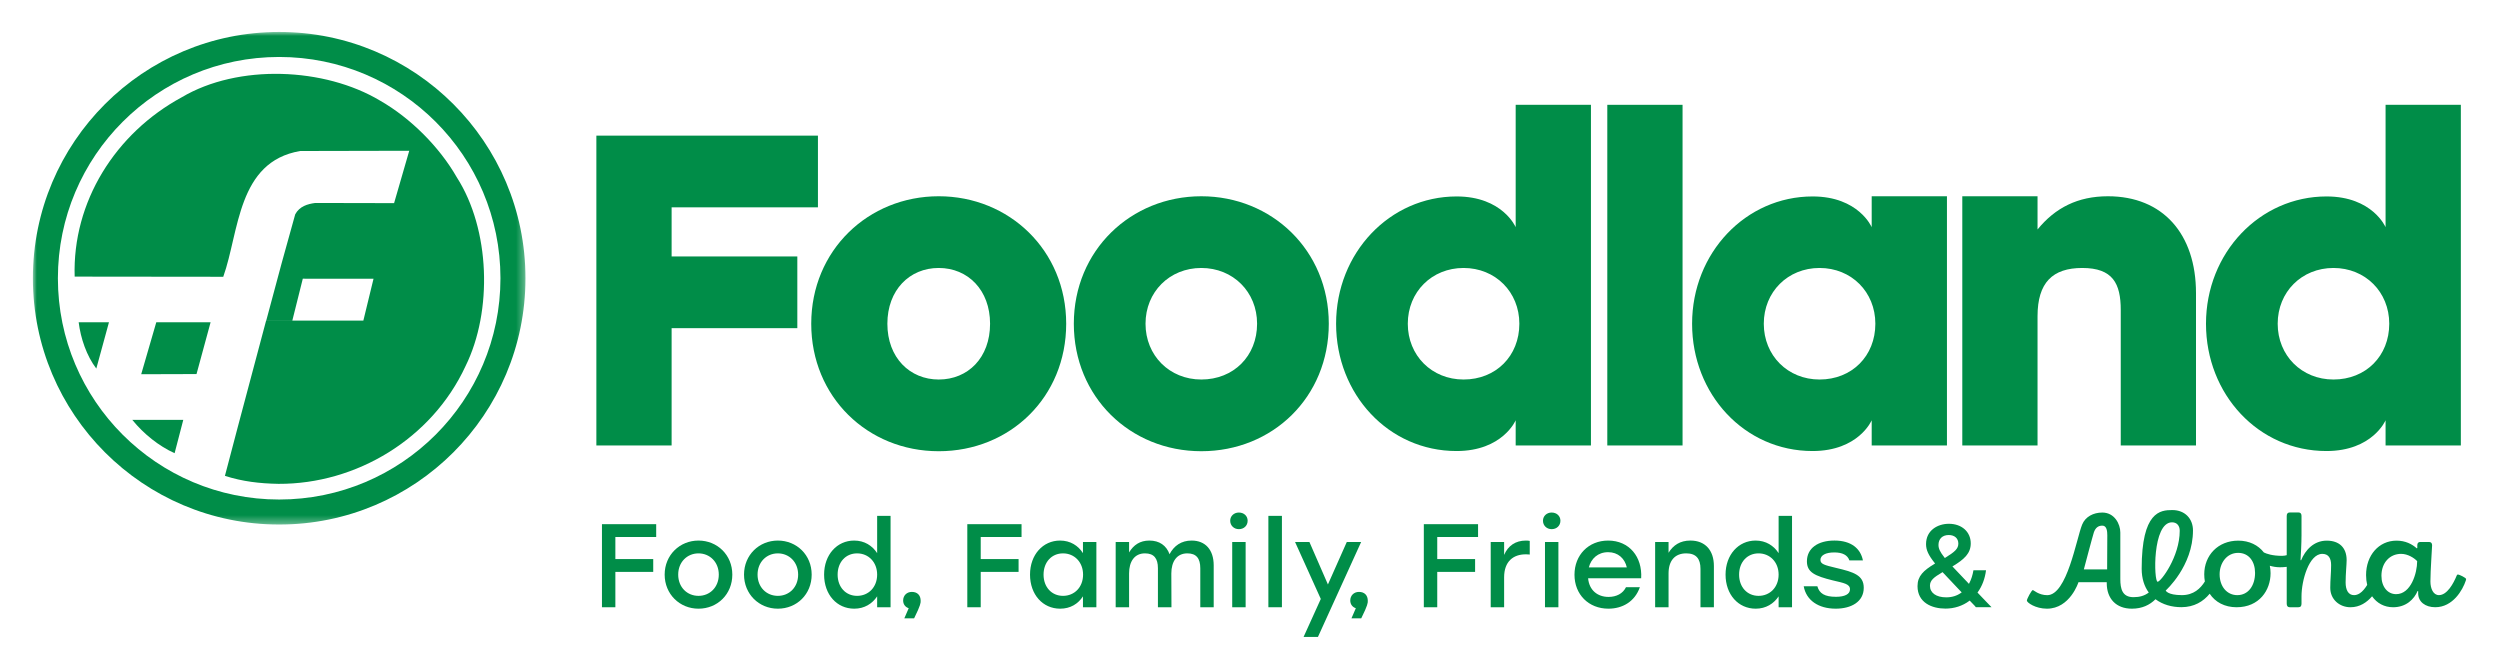
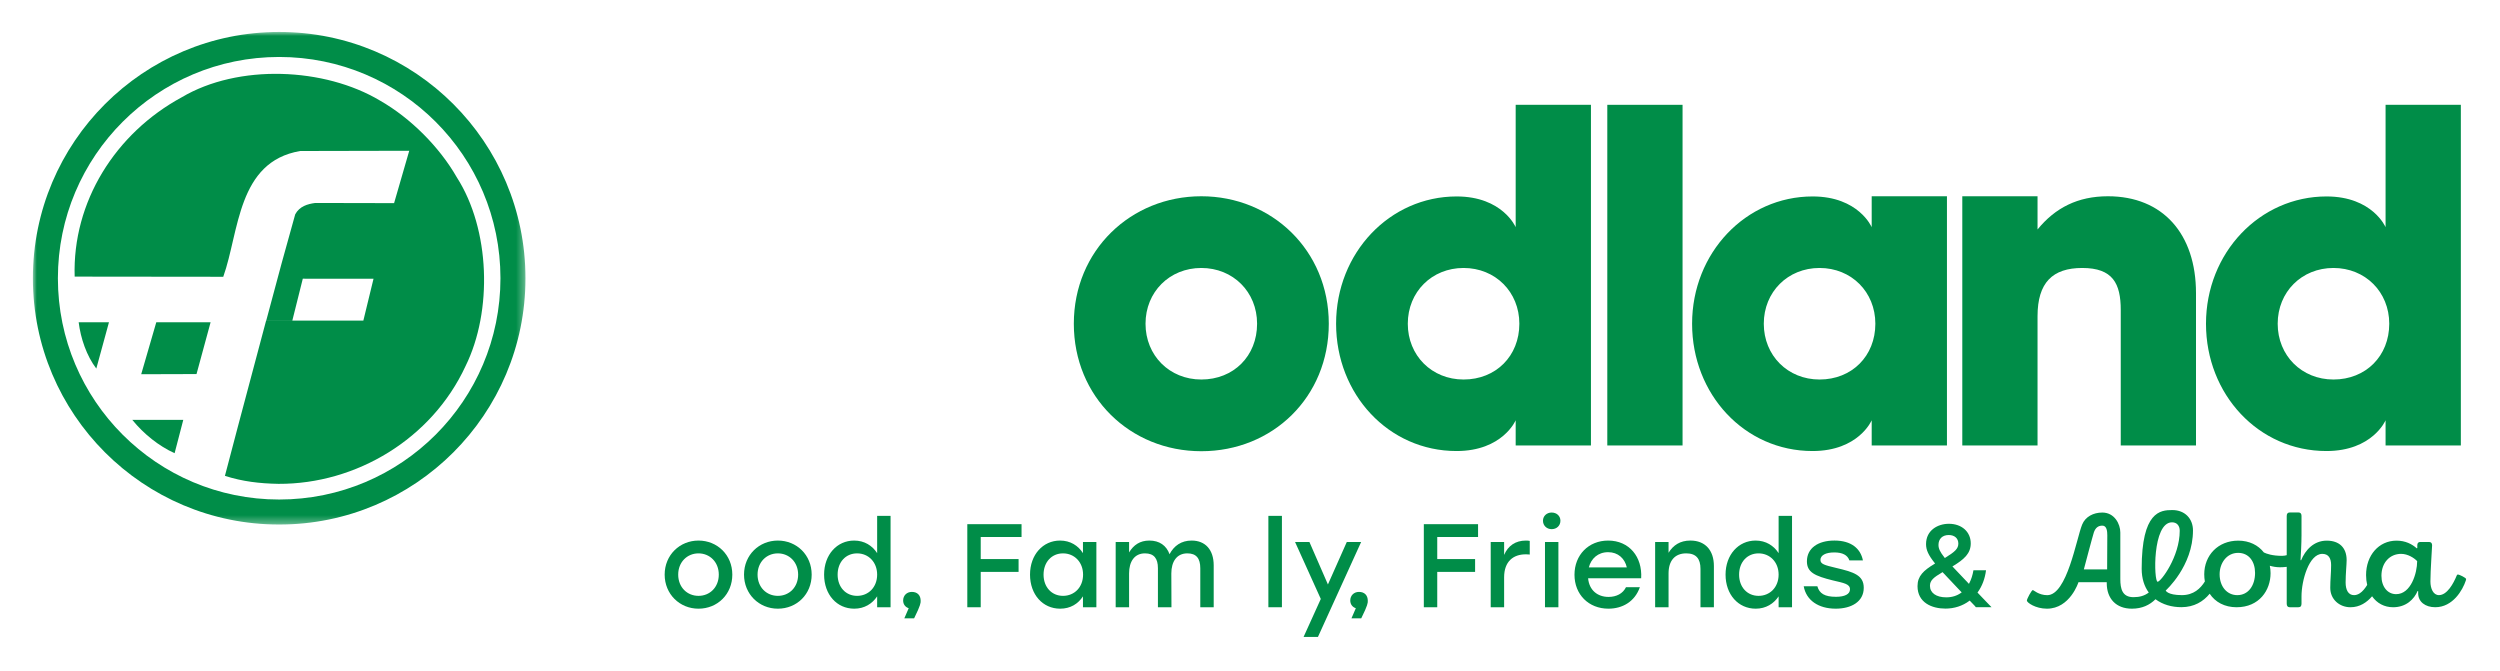
<svg xmlns="http://www.w3.org/2000/svg" xmlns:xlink="http://www.w3.org/1999/xlink" width="313px" height="84px" viewBox="0 0 313 84" version="1.1">
  <title>32D8ABBD-247D-4A71-A883-770994168AFB</title>
  <desc>Created with sketchtool.</desc>
  <defs>
    <filter x="-2.2%" y="-2.9%" width="104.3%" height="105.8%" filterUnits="objectBoundingBox" id="filter-1">
      <feOffset dx="0" dy="2" in="SourceAlpha" result="shadowOffsetOuter1" />
      <feGaussianBlur stdDeviation="2" in="shadowOffsetOuter1" result="shadowBlurOuter1" />
      <feColorMatrix values="0 0 0 0 0   0 0 0 0 0   0 0 0 0 0  0 0 0 0.05 0" type="matrix" in="shadowBlurOuter1" result="shadowMatrixOuter1" />
      <feMerge>
        <feMergeNode in="shadowMatrixOuter1" />
        <feMergeNode in="SourceGraphic" />
      </feMerge>
    </filter>
    <polygon id="path-2" points="0 0 61.673 0 61.673 61.673 0 61.673" />
  </defs>
  <g id="000_STYLE-GUIDE" stroke="none" stroke-width="1" fill="none" fill-rule="evenodd">
    <g id="01.1-LogoAndColors" transform="translate(-622, -391)">
      <g id="Logos" filter="url(#filter-1)" transform="translate(501, 212)">
        <g id="Logo/Primary" transform="translate(66, 181)">
          <g id="Group-45" transform="translate(59.116, 0)">
            <g id="Group-3">
              <mask id="mask-3" fill="white">
                <use xlink:href="#path-2" />
              </mask>
              <g id="Clip-2" />
              <path d="M30.836,58.541 C15.536,58.541 3.132,46.138 3.132,30.837 C3.132,15.537 15.536,3.132 30.836,3.132 C46.138,3.132 58.541,15.537 58.541,30.837 C58.541,46.138 46.138,58.541 30.836,58.541 M30.836,0 C13.806,0 -0,13.806 -0,30.837 C-0,47.867 13.806,61.673 30.836,61.673 C47.867,61.673 61.673,47.867 61.673,30.837 C61.673,13.806 47.867,0 30.836,0" id="Fill-1" fill="#008D48" mask="url(#mask-3)" />
            </g>
            <path d="M18.83,48.569 L17.745,52.74 C15.785,51.863 13.867,50.32 12.448,48.569 L18.83,48.569 Z" id="Fill-4" fill="#008D48" />
            <path d="M29.201,36.14 C26.582,45.886 24.044,55.578 24.044,55.578 C26.254,56.286 28.383,56.536 30.761,56.578 C40.481,56.619 49.948,50.946 54.161,41.853 C57.581,34.928 57.248,24.707 53.076,18.201 C50.908,14.404 47.278,10.776 43.482,8.606 C36.517,4.435 25.713,3.976 18.621,8.189 C10.32,12.694 4.938,21.287 5.232,30.632 L23.836,30.653 C25.847,25.012 25.588,16.241 33.471,14.906 L47.121,14.876 L45.224,21.433 L35.349,21.412 C34.389,21.539 33.387,21.829 32.846,22.83 C31.836,26.377 30.545,31.132 29.214,36.15 L32.48,36.15 L33.794,30.893 L42.649,30.897 L41.376,36.138 L32.471,36.138 L29.201,36.14 Z" id="Fill-6" fill="#008D48" />
            <path d="M9.527,36.346 L7.942,42.145 C6.732,40.56 5.981,38.359 5.733,36.346 L9.527,36.346 Z" id="Fill-8" fill="#008D48" />
            <polygon id="Fill-10" fill="#008D48" points="20.488 42.832 13.563 42.853 15.451 36.347 22.251 36.347" />
-             <path d="M106.983,36.532 C106.983,40.798 109.809,43.516 113.412,43.516 C117.069,43.516 119.841,40.798 119.841,36.532 C119.841,32.319 117.069,29.549 113.412,29.549 C109.754,29.549 106.983,32.319 106.983,36.532 M129.371,36.532 C129.371,45.731 122.333,52.493 113.412,52.493 C104.49,52.493 97.451,45.676 97.451,36.532 C97.451,27.333 104.599,20.571 113.412,20.571 C122.223,20.571 129.371,27.333 129.371,36.532" id="Fill-12" fill="#008D48" />
-             <polygon id="Fill-14" fill="#008D48" points="79.97 21.958 79.97 28.108 95.709 28.108 95.709 37.086 79.97 37.086 79.97 51.772 70.549 51.772 70.549 12.981 98.29 12.981 98.29 21.958" />
            <path d="M146.288,43.515 C142.308,43.515 139.304,40.513 139.304,36.531 C139.304,32.551 142.308,29.55 146.288,29.55 C150.27,29.55 153.271,32.551 153.271,36.531 C153.271,40.578 150.334,43.515 146.288,43.515 M146.288,20.572 C137.477,20.572 130.327,27.334 130.327,36.531 C130.327,45.675 137.367,52.492 146.288,52.492 C155.21,52.492 162.249,45.73 162.249,36.531 C162.249,27.334 155.099,20.572 146.288,20.572" id="Fill-16" fill="#008D48" />
            <polygon id="Fill-18" fill="#008D48" points="197.118 51.772 206.54 51.772 206.54 9.123 197.118 9.123" />
            <path d="M270.823,32.708 L270.823,51.771 L261.402,51.771 L261.402,34.814 C261.402,31.489 260.404,29.55 256.581,29.55 C252.87,29.55 250.984,31.379 250.984,35.59 L250.984,51.771 L241.563,51.771 L241.563,20.572 L250.984,20.572 L250.984,24.729 C253.201,22.013 256.028,20.572 259.796,20.572 C266.668,20.572 270.823,25.284 270.823,32.708" id="Fill-20" fill="#008D48" />
            <path d="M223.694,43.515 C219.712,43.515 216.711,40.513 216.711,36.531 C216.711,32.551 219.712,29.55 223.694,29.55 C227.677,29.55 230.678,32.551 230.678,36.531 C230.678,40.578 227.741,43.515 223.694,43.515 L223.694,43.515 Z M239.642,20.572 L230.22,20.572 L230.22,24.443 C230.22,24.443 228.589,20.595 222.822,20.595 C214.473,20.595 207.734,27.639 207.734,36.531 C207.734,45.372 214.304,52.469 222.812,52.469 C228.589,52.469 230.22,48.62 230.22,48.62 L230.22,51.771 L239.642,51.771 L239.642,20.572 Z" id="Fill-21" fill="#008D48" />
            <path d="M288.035,43.515 C284.053,43.515 281.051,40.513 281.051,36.531 C281.051,32.551 284.053,29.55 288.035,29.55 C292.017,29.55 295.018,32.551 295.018,36.531 C295.018,40.578 292.081,43.515 288.035,43.515 L288.035,43.515 Z M303.982,9.122 L294.558,9.122 L294.558,24.443 C294.558,24.443 292.928,20.595 287.162,20.595 C278.813,20.595 272.074,27.639 272.074,36.531 C272.074,45.372 278.645,52.469 287.152,52.469 C292.928,52.469 294.558,48.62 294.558,48.62 L294.558,51.771 L303.982,51.771 L303.982,9.122 Z" id="Fill-22" fill="#008D48" />
            <path d="M179.124,43.515 C175.142,43.515 172.14,40.513 172.14,36.531 C172.14,32.551 175.142,29.55 179.124,29.55 C183.106,29.55 186.107,32.551 186.107,36.531 C186.107,40.578 183.17,43.515 179.124,43.515 L179.124,43.515 Z M195.071,9.122 L185.647,9.122 L185.647,24.443 C185.647,24.443 184.017,20.595 178.251,20.595 C169.902,20.595 163.163,27.639 163.163,36.531 C163.163,45.372 169.734,52.469 178.241,52.469 C184.017,52.469 185.647,48.62 185.647,48.62 L185.647,51.771 L195.071,51.771 L195.071,9.122 Z" id="Fill-23" fill="#008D48" />
            <polygon id="Fill-24" fill="#008D48" points="175.827 63.233 175.827 65.995 180.566 65.995 180.566 67.601 175.827 67.601 175.827 72.028 174.147 72.028 174.147 61.627 180.937 61.627 180.937 63.233" />
            <path d="M187.408,63.723 L187.408,65.431 C187.26,65.417 187.128,65.402 186.902,65.402 C185.374,65.402 184.2,66.264 184.2,68.284 L184.2,72.028 L182.521,72.028 L182.521,63.855 L184.2,63.855 L184.2,65.476 C184.689,64.33 185.626,63.679 186.918,63.679 C187.128,63.679 187.291,63.692 187.408,63.723" id="Fill-25" fill="#008D48" />
            <path d="M189.316,72.027 L190.996,72.027 L190.996,63.856 L189.316,63.856 L189.316,72.027 Z M191.249,61.196 C191.249,61.806 190.787,62.251 190.149,62.251 C189.54,62.251 189.064,61.806 189.064,61.196 C189.064,60.603 189.54,60.17 190.149,60.17 C190.787,60.17 191.249,60.603 191.249,61.196 L191.249,61.196 Z" id="Fill-26" fill="#008D48" />
            <path d="M194.807,67.036 L199.561,67.036 C199.307,65.921 198.461,65.133 197.226,65.133 C195.95,65.133 195.089,65.936 194.807,67.036 M201.358,68.403 L194.716,68.403 C194.85,69.903 195.905,70.734 197.274,70.734 C198.253,70.734 199.071,70.318 199.457,69.519 L201.195,69.519 C200.555,71.344 198.997,72.206 197.257,72.206 C194.776,72.206 193.01,70.424 193.01,67.957 C193.01,65.491 194.763,63.679 197.226,63.679 C199.859,63.679 201.523,65.715 201.358,68.403" id="Fill-27" fill="#008D48" />
            <path d="M210.464,66.872 L210.464,72.028 L208.784,72.028 L208.784,67.215 C208.784,65.952 208.235,65.281 207.002,65.281 C205.559,65.281 204.787,66.219 204.787,67.792 L204.787,72.028 L203.107,72.028 L203.107,63.855 L204.787,63.855 L204.787,65.207 C205.368,64.257 206.243,63.677 207.521,63.677 C209.363,63.677 210.464,64.88 210.464,66.872" id="Fill-28" fill="#008D48" />
            <path d="M218.567,67.942 C218.567,66.382 217.482,65.282 216.056,65.282 C214.63,65.282 213.619,66.382 213.619,67.942 C213.619,69.518 214.645,70.601 216.056,70.601 C217.482,70.601 218.567,69.518 218.567,67.942 L218.567,67.942 Z M220.246,60.586 L220.246,72.027 L218.567,72.027 L218.567,70.662 C217.959,71.582 216.976,72.207 215.698,72.207 C213.515,72.207 211.924,70.436 211.924,67.942 C211.924,65.447 213.545,63.678 215.685,63.678 C216.976,63.678 217.959,64.316 218.567,65.252 L218.567,60.586 L220.246,60.586 Z" id="Fill-29" fill="#008D48" />
            <path d="M221.708,69.398 L223.416,69.398 C223.668,70.305 224.339,70.72 225.749,70.72 C226.834,70.72 227.503,70.394 227.503,69.784 C227.503,69.101 226.73,68.996 225.363,68.669 C223.076,68.104 222.11,67.644 222.11,66.279 C222.11,64.628 223.505,63.677 225.556,63.677 C227.652,63.677 228.824,64.673 229.122,66.16 L227.429,66.16 C227.192,65.491 226.565,65.164 225.528,65.164 C224.441,65.164 223.803,65.535 223.803,66.099 C223.803,66.62 224.308,66.754 225.734,67.095 C227.948,67.616 229.226,68.002 229.226,69.591 C229.226,71.344 227.652,72.206 225.719,72.206 C223.564,72.206 222.021,71.166 221.708,69.398" id="Fill-30" fill="#008D48" />
            <path d="M239.869,62.985 C239.076,62.985 238.582,63.462 238.582,64.227 C238.582,64.691 238.78,65.107 239.341,65.816 L239.377,65.865 L239.43,65.831 C240.638,65.083 241.068,64.702 241.068,64.049 C241.068,63.403 240.596,62.985 239.869,62.985 L239.869,62.985 Z M239.046,67.66 C238.004,68.281 237.514,68.646 237.514,69.338 C237.514,70.233 238.296,70.788 239.557,70.788 C240.265,70.788 240.894,70.595 241.424,70.211 L241.488,70.165 L241.019,69.675 C240.271,68.891 239.65,68.237 239.131,67.673 L239.095,67.631 L239.046,67.66 Z M239.453,72.197 C237.762,72.197 235.957,71.458 235.957,69.383 C235.957,68.12 236.705,67.427 238.093,66.588 L238.159,66.548 L238.108,66.488 C237.319,65.499 237.025,64.857 237.025,64.125 C237.025,62.375 238.506,61.578 239.884,61.578 C241.496,61.578 242.622,62.587 242.622,64.034 C242.622,65.283 241.806,66.022 240.398,66.874 L240.327,66.916 L240.382,66.976 C240.888,67.525 241.528,68.196 242.331,69.029 L242.397,69.099 L242.439,69.014 C242.687,68.537 242.857,68.006 242.958,67.4 L244.533,67.4 C244.404,68.44 244.046,69.387 243.499,70.144 L243.465,70.192 L243.505,70.231 C243.825,70.57 244.166,70.921 244.525,71.296 L245.22,72.019 L243.257,72.019 C243.2,71.928 243.092,71.818 242.986,71.71 C242.829,71.553 242.675,71.398 242.535,71.239 L242.494,71.193 L242.443,71.229 C241.594,71.862 240.56,72.197 239.453,72.197 L239.453,72.197 Z" id="Fill-31" fill="#008D48" />
-             <polygon id="Fill-32" fill="#008D48" points="72.928 63.233 72.928 65.995 77.668 65.995 77.668 67.601 72.928 67.601 72.928 72.028 71.249 72.028 71.249 61.627 78.039 61.627 78.039 63.233" />
            <path d="M80.795,67.942 C80.795,69.518 81.908,70.601 83.336,70.601 C84.762,70.601 85.877,69.518 85.877,67.942 C85.877,66.367 84.746,65.282 83.336,65.282 C81.923,65.282 80.795,66.367 80.795,67.942 M87.57,67.942 C87.57,70.395 85.712,72.207 83.336,72.207 C80.973,72.207 79.1,70.378 79.1,67.942 C79.1,65.475 81.003,63.678 83.336,63.678 C85.684,63.678 87.57,65.475 87.57,67.942" id="Fill-33" fill="#008D48" />
            <path d="M90.731,67.942 C90.731,69.518 91.844,70.601 93.272,70.601 C94.698,70.601 95.811,69.518 95.811,67.942 C95.811,66.367 94.683,65.282 93.272,65.282 C91.86,65.282 90.731,66.367 90.731,67.942 M97.506,67.942 C97.506,70.395 95.649,72.207 93.272,72.207 C90.909,72.207 89.036,70.378 89.036,67.942 C89.036,65.475 90.937,63.678 93.272,63.678 C95.618,63.678 97.506,65.475 97.506,67.942" id="Fill-34" fill="#008D48" />
            <path d="M105.703,67.942 C105.703,66.382 104.618,65.282 103.192,65.282 C101.764,65.282 100.755,66.382 100.755,67.942 C100.755,69.518 101.781,70.601 103.192,70.601 C104.618,70.601 105.703,69.518 105.703,67.942 L105.703,67.942 Z M107.383,60.586 L107.383,72.027 L105.703,72.027 L105.703,70.662 C105.093,71.582 104.114,72.207 102.834,72.207 C100.651,72.207 99.062,70.436 99.062,67.942 C99.062,65.447 100.681,63.678 102.821,63.678 C104.114,63.678 105.093,64.316 105.703,65.252 L105.703,60.586 L107.383,60.586 Z" id="Fill-35" fill="#008D48" />
            <path d="M109.106,73.412 L109.654,72.149 C109.218,72.007 108.957,71.644 108.957,71.18 C108.957,70.559 109.415,70.106 110.047,70.106 C110.739,70.106 111.151,70.527 111.151,71.225 C111.163,71.473 111.115,71.826 110.392,73.287 L110.33,73.412 L109.106,73.412 Z" id="Fill-36" fill="#008D48" />
            <polygon id="Fill-37" fill="#008D48" points="118.67 63.233 118.67 65.995 123.41 65.995 123.41 67.601 118.67 67.601 118.67 72.028 116.991 72.028 116.991 61.627 123.781 61.627 123.781 63.233" />
            <path d="M131.485,67.942 C131.485,66.382 130.4,65.282 128.974,65.282 C127.547,65.282 126.537,66.382 126.537,67.942 C126.537,69.518 127.564,70.601 128.974,70.601 C130.4,70.601 131.485,69.518 131.485,67.942 L131.485,67.942 Z M133.15,63.856 L133.15,72.027 L131.47,72.027 L131.47,70.662 C130.875,71.597 129.895,72.207 128.616,72.207 C126.433,72.207 124.843,70.436 124.843,67.942 C124.843,65.447 126.463,63.678 128.603,63.678 C129.895,63.678 130.875,64.316 131.47,65.252 L131.47,63.856 L133.15,63.856 Z" id="Fill-38" fill="#008D48" />
            <path d="M147.839,66.783 L147.839,72.028 L146.16,72.028 L146.16,67.139 C146.16,65.921 145.669,65.281 144.541,65.281 C143.219,65.281 142.535,66.308 142.535,67.792 L142.551,72.028 L140.856,72.028 L140.856,67.139 C140.856,65.921 140.367,65.281 139.237,65.281 C137.915,65.281 137.245,66.308 137.245,67.792 L137.245,72.028 L135.567,72.028 L135.567,63.856 L137.245,63.856 L137.245,65.164 C137.809,64.227 138.614,63.678 139.786,63.678 C141.034,63.678 141.911,64.287 142.312,65.387 C142.863,64.331 143.783,63.678 145.077,63.678 C146.8,63.678 147.839,64.836 147.839,66.783" id="Fill-39" fill="#008D48" />
-             <path d="M150.157,72.027 L151.837,72.027 L151.837,63.856 L150.157,63.856 L150.157,72.027 Z M152.089,61.196 C152.089,61.806 151.629,62.251 150.99,62.251 C150.381,62.251 149.905,61.806 149.905,61.196 C149.905,60.603 150.381,60.17 150.99,60.17 C151.629,60.17 152.089,60.603 152.089,61.196 L152.089,61.196 Z" id="Fill-40" fill="#008D48" />
            <polygon id="Fill-41" fill="#008D48" points="154.685 72.027 156.38 72.027 156.38 60.586 154.685 60.586" />
            <polygon id="Fill-42" fill="#008D48" points="166.3 63.856 160.892 75.742 159.093 75.742 161.248 70.989 158.025 63.856 159.822 63.856 162.14 69.175 164.503 63.856" />
            <path d="M165.088,73.412 L165.634,72.149 C165.198,72.007 164.937,71.644 164.937,71.18 C164.937,70.559 165.395,70.106 166.028,70.106 C166.719,70.106 167.132,70.527 167.132,71.225 C167.145,71.475 167.096,71.827 166.372,73.287 L166.312,73.412 L165.088,73.412 Z" id="Fill-43" fill="#008D48" />
            <path d="M295.877,70.389 C294.824,70.389 294.04,69.478 294.04,68.088 C294.04,66.448 295.091,65.344 296.5,65.344 C297.337,65.344 298.121,65.844 298.513,66.251 C298.513,67.766 297.729,70.389 295.877,70.389 M275.991,70.512 C274.724,70.512 273.781,69.461 273.781,67.893 C273.781,66.501 274.671,65.219 276.097,65.219 C277.453,65.219 278.218,66.306 278.218,67.732 C278.218,69.281 277.398,70.512 275.991,70.512 M266.018,68.836 C265.537,68.836 265.334,61.394 267.822,61.394 C268.447,61.394 268.786,61.839 268.786,62.447 C268.786,65.702 266.425,68.836 266.018,68.836 M259.697,67.289 L256.781,67.289 C256.781,67.289 257.923,62.964 258.04,62.639 C258.25,62.055 258.599,61.809 259.099,61.809 C259.651,61.809 259.718,62.504 259.718,63.008 C259.718,63.866 259.697,67.289 259.697,67.289 M303.627,67.927 C303.538,67.927 303.501,67.963 303.466,68.052 C303.057,69.069 302.255,70.51 301.24,70.51 C300.526,70.51 300.172,69.692 300.172,68.8 C300.172,67.393 300.384,64.604 300.384,64.267 C300.384,63.998 300.242,63.856 300.011,63.856 L298.888,63.856 C298.674,63.856 298.53,63.998 298.53,64.248 L298.53,64.614 L298.46,64.65 C297.888,64.133 297.053,63.688 295.928,63.688 C293.703,63.688 292.116,65.539 292.116,67.999 C292.116,68.44 292.164,68.851 292.255,69.236 C291.99,69.664 291.675,70.061 291.325,70.283 C291.1,70.429 290.859,70.512 290.609,70.512 C289.878,70.512 289.556,69.834 289.556,68.925 C289.556,67.857 289.683,66.662 289.683,66.128 C289.683,64.561 288.755,63.688 287.188,63.688 C285.567,63.688 284.497,64.882 283.982,66.147 L283.91,66.128 C283.944,65.7 284.033,63.972 284.033,63.027 L284.033,60.586 C284.033,60.321 283.91,60.16 283.66,60.16 L282.573,60.16 C282.306,60.16 282.181,60.302 282.181,60.605 L282.181,65.509 C282.009,65.555 281.821,65.591 281.594,65.591 C280.373,65.591 279.661,65.335 279.318,65.166 C278.612,64.256 277.498,63.688 276.114,63.688 C273.586,63.688 271.855,65.522 271.855,67.91 C271.855,68.219 271.884,68.516 271.933,68.8 C271.391,69.675 270.524,70.51 269.055,70.51 C267.243,70.51 267.029,69.933 267.029,69.933 C267.029,69.933 270.445,66.888 270.445,62.411 C270.445,60.948 269.445,59.859 267.858,59.859 C266.351,59.859 264.022,60.046 264.022,67.2 C264.022,68.444 264.357,69.431 264.91,70.184 C264.385,70.586 263.776,70.766 262.997,70.766 C261.589,70.766 261.348,69.722 261.348,68.493 L261.348,62.663 C261.348,61.618 260.627,60.171 259.091,60.171 C257.978,60.171 256.968,60.69 256.569,61.677 C255.843,63.468 254.681,70.516 252.196,70.516 C251.147,70.516 250.471,69.872 250.401,69.872 C250.24,69.872 249.648,70.982 249.648,71.196 C249.648,71.436 250.718,72.207 252.157,72.207 C255.06,72.207 256.109,68.889 256.109,68.889 L259.648,68.889 L259.648,69.008 C259.648,70.951 260.818,72.207 262.795,72.207 C264.077,72.207 265.027,71.743 265.754,71.023 C266.644,71.692 267.788,72.019 268.987,72.019 C270.598,72.019 271.744,71.303 272.537,70.334 C273.23,71.385 274.414,72.027 275.9,72.027 C278.752,72.027 280.159,69.887 280.159,67.766 C280.159,67.443 280.125,67.13 280.064,66.833 C280.433,66.939 280.863,67.022 281.342,67.022 C281.662,67.022 281.933,66.999 282.181,66.969 L282.181,71.582 C282.181,71.866 282.306,72.027 282.556,72.027 L283.641,72.027 C283.927,72.027 284.033,71.866 284.033,71.582 L284.033,70.654 C284.033,68.658 284.978,65.344 286.635,65.344 C287.419,65.344 287.74,65.897 287.74,66.751 C287.74,67.732 287.633,68.586 287.633,69.603 C287.633,71.046 288.791,72.027 290.162,72.027 C291.334,72.027 292.226,71.41 292.868,70.654 C293.47,71.519 294.398,72.027 295.502,72.027 C297.142,72.027 298.138,71.01 298.566,69.995 L298.638,70.012 L298.638,70.279 C298.638,71.349 299.53,72.025 300.776,72.025 C302.986,72.025 304.214,69.87 304.606,68.677 C304.623,68.622 304.642,68.55 304.642,68.497 C304.642,68.338 303.769,67.927 303.627,67.927" id="Fill-44" fill="#008D48" />
          </g>
        </g>
      </g>
    </g>
  </g>
</svg>